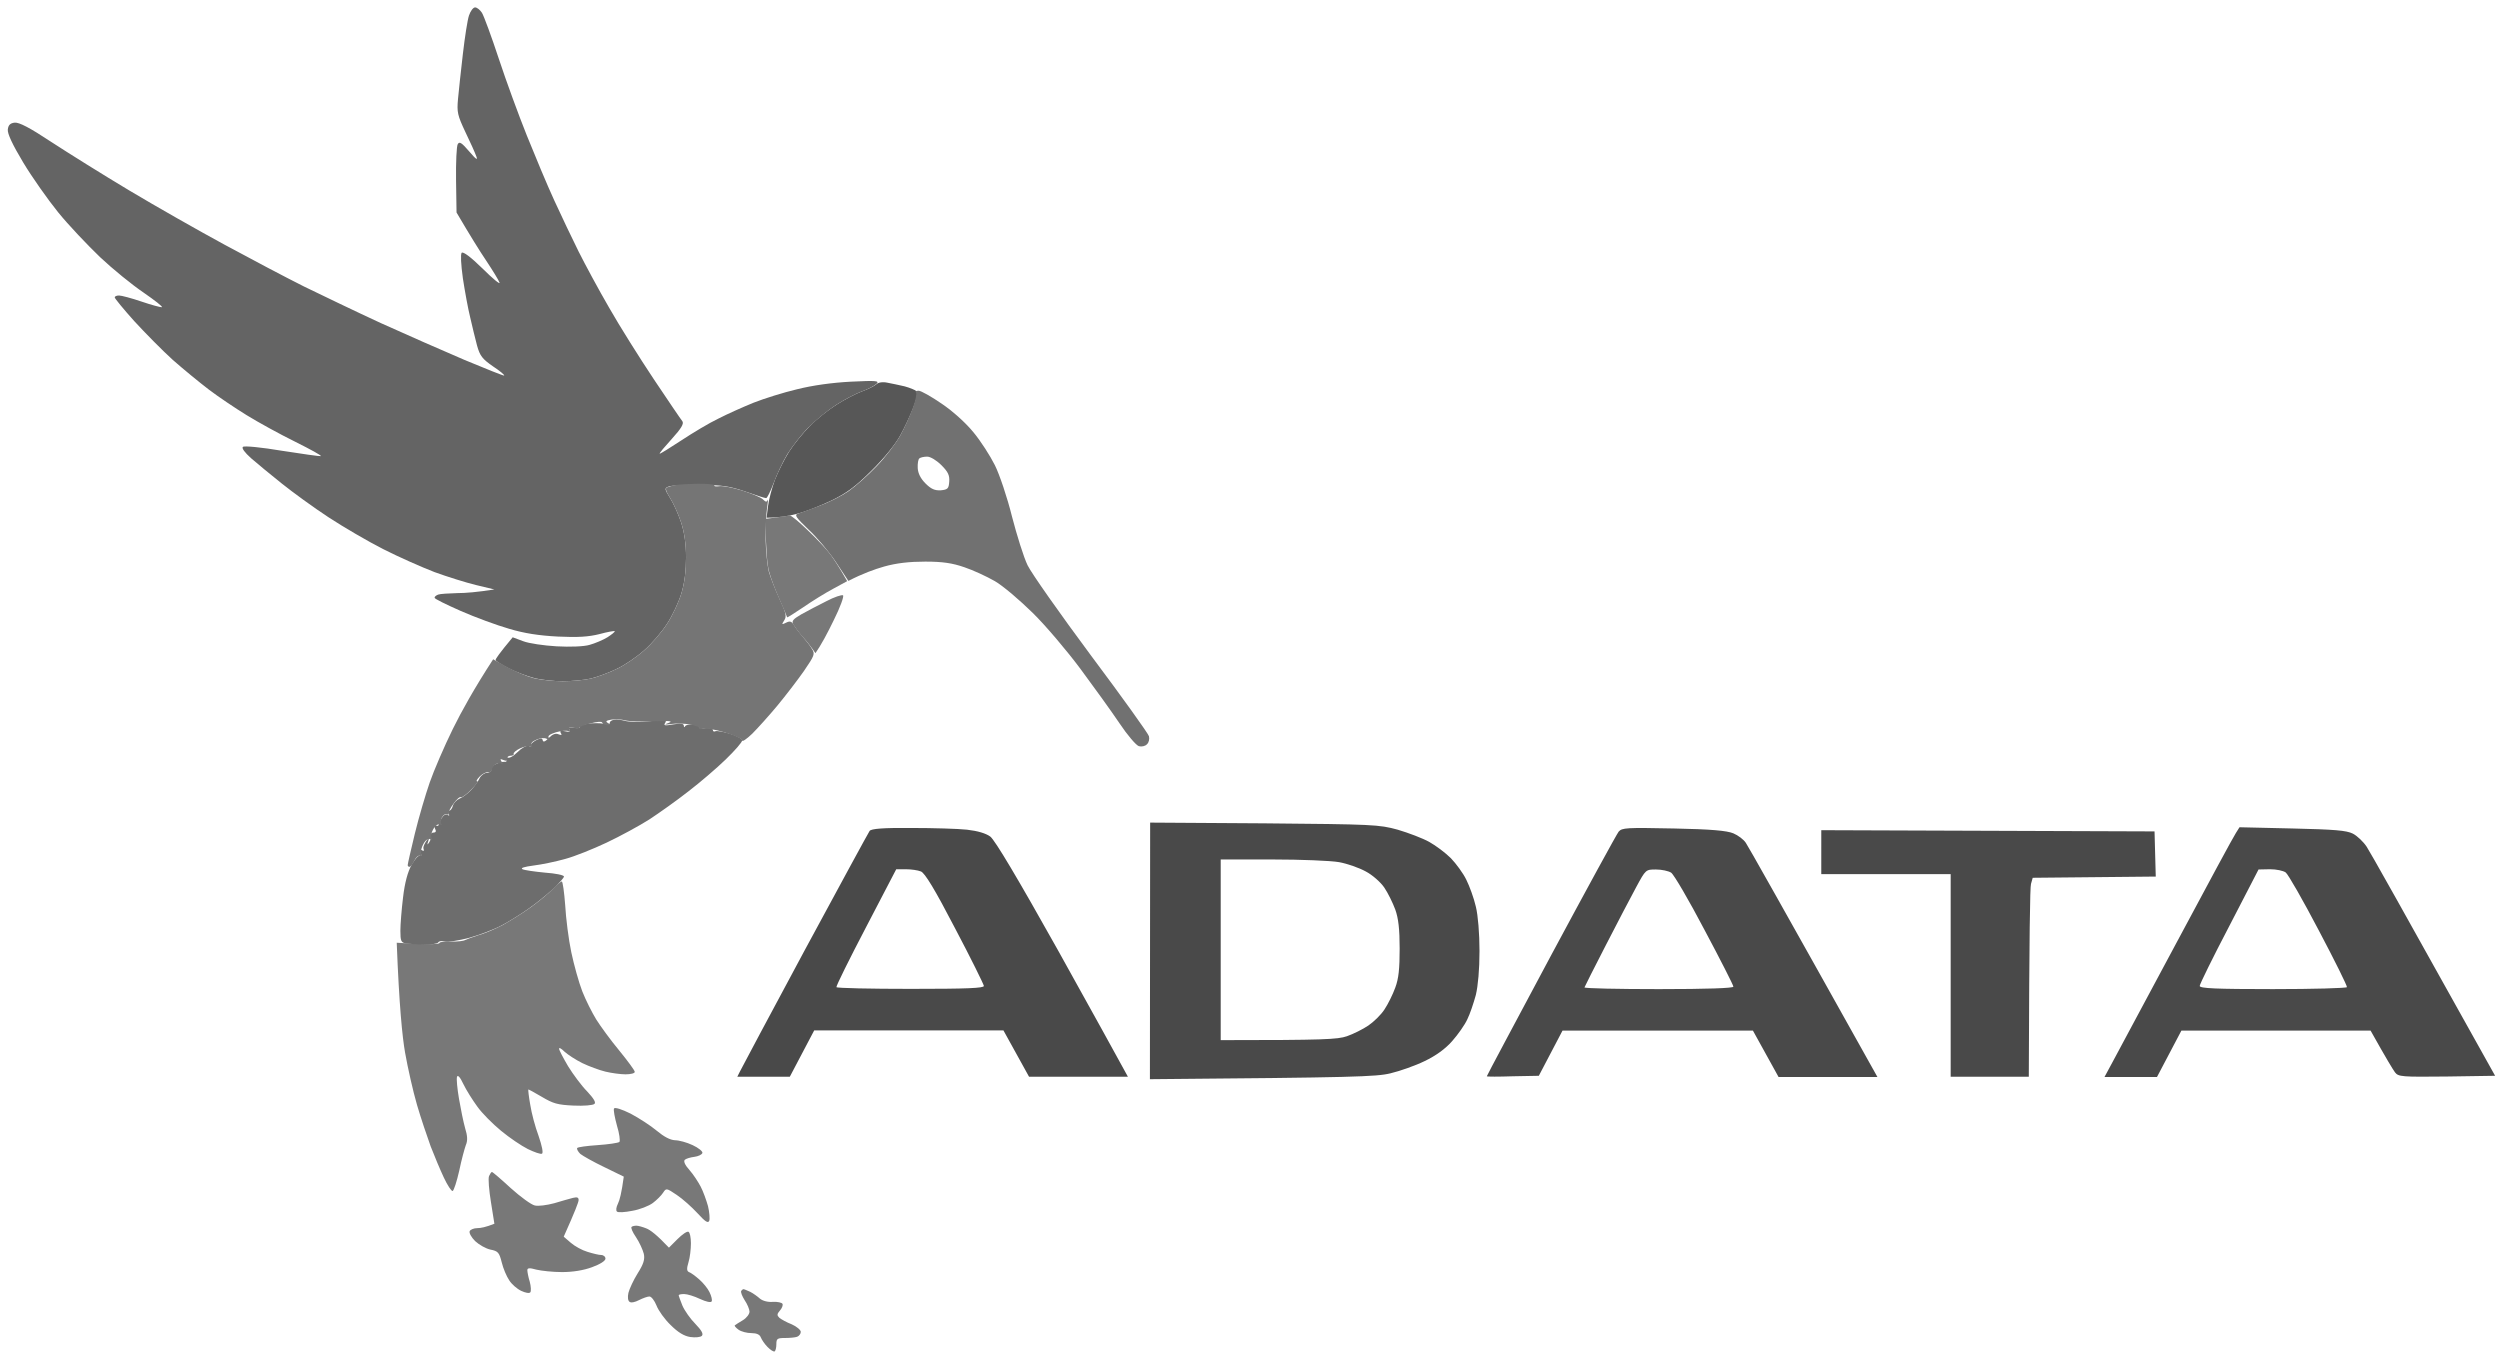
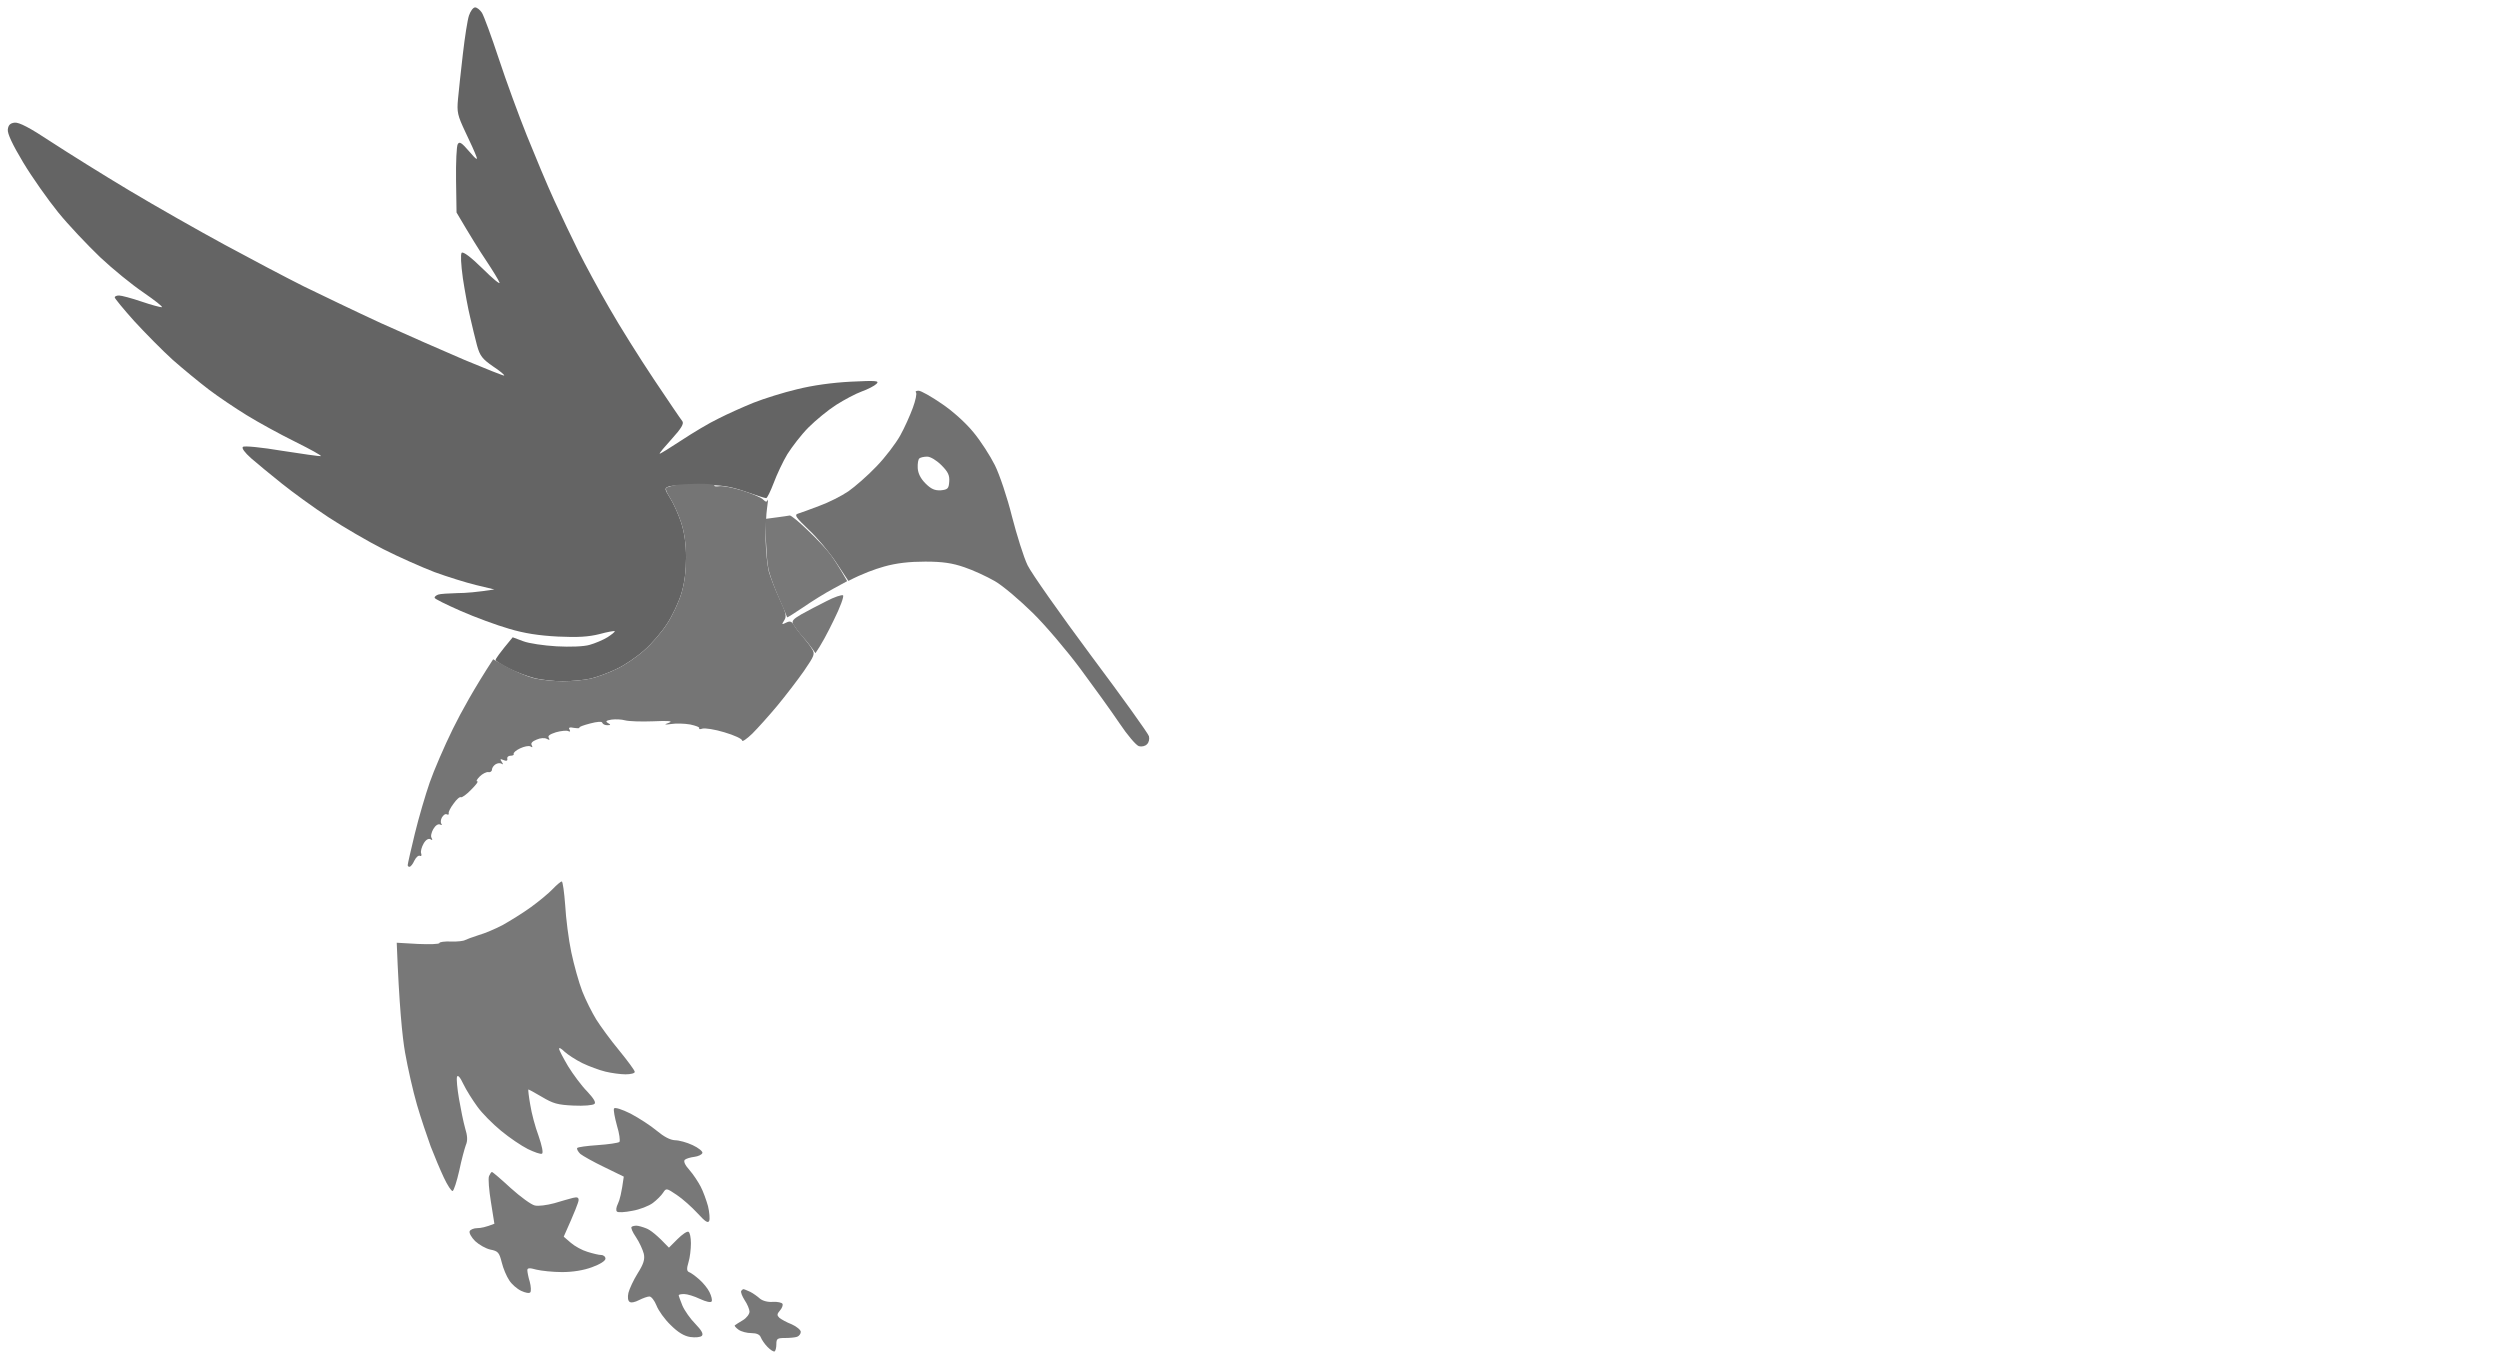
<svg xmlns="http://www.w3.org/2000/svg" version="1.2" viewBox="0 0 1024 558" width="2000" height="1090">
  <title>image</title>
  <style>
		.s0 { fill: #787878 } 
		.s1 { fill: #494949 } 
		.s2 { fill: #6d6d6d } 
		.s3 { fill: #575757 } 
		.s4 { fill: #646464 } 
		.s5 { fill: #757575 } 
		.s6 { fill: #717171 } 
	</style>
  <g id="Background">
    <path id="Path 0" class="s0" d="m318 211.9l-4.5 0.6c0.2 13.2 0.8 19 1.5 21.5 0.6 2.5 2.6 7.7 4.3 11.5 1.7 3.8 3.1 7.1 3.1 7.3 0.1 0.2 3-1.7 6.6-4.1 3.6-2.5 9.1-5.9 12.3-7.6l5.7-3.1c-3.3-5.8-5.5-9.1-6.9-11-1.4-1.9-5.5-6.3-9.1-9.7-3.6-3.5-6.9-6.2-7.5-6.2-0.6 0.1-3 0.5-5.5 0.8zm20.5 34.3c-3.3 1.6-7.9 4.1-10.3 5.4-3.4 2-4 2.7-3.3 4.1 0.6 1 2.2 3.2 3.6 4.8 1.5 1.6 3.3 3.9 4.1 5l1.4 2c2.2-3.1 5-8.3 7.5-13.5 2.6-5.2 4.3-9.8 3.8-10.2-0.5-0.3-3.6 0.7-6.8 2.4zm-112.1 117.9c-1.6 1.7-5.6 5-8.9 7.4-3.3 2.4-8.5 5.6-11.5 7.3-3 1.6-7.5 3.5-10 4.2-2.5 0.8-4.9 1.7-5.5 2-0.6 0.4-3.1 0.7-5.7 0.6-2.7-0.1-4.8 0.2-4.8 0.6 0 0.5-3.9 0.6-8.8 0.4l-8.7-0.5c1 25.9 2.3 38.6 3.4 44.9 1.1 6.3 3.3 16 4.9 21.5 1.6 5.5 4.2 13.1 5.6 17 1.5 3.9 3.9 9.6 5.4 12.8 1.5 3.2 3.1 5.6 3.6 5.5 0.5-0.2 1.7-3.9 2.7-8.3 0.9-4.4 2.2-9.1 2.7-10.5 0.8-1.8 0.7-3.8-0.3-7-0.7-2.5-1.8-7.9-2.5-12-0.7-4.1-1.1-8.2-0.8-9 0.3-0.9 1.3 0.2 2.6 3 1.2 2.5 3.8 6.6 5.7 9.2 1.9 2.7 6.3 7.1 9.7 9.9 3.5 2.9 8.4 6.2 11 7.5 2.7 1.3 5.2 2.2 5.8 1.9 0.6-0.3 0-3.2-1.4-7.3-1.4-3.7-2.9-9.4-3.4-12.7-0.6-3.3-0.9-6.1-0.8-6.3 0-0.1 2.5 1.2 5.5 3 4.7 2.8 6.5 3.3 13 3.6 4.2 0.2 8-0.1 8.6-0.7 0.7-0.6-0.4-2.3-3-5.1-2.2-2.2-5.7-6.9-7.8-10.3-2-3.4-3.7-6.6-3.7-7.2 0-0.6 1 0 2.2 1.2 1.3 1.2 4.5 3.3 7.3 4.7 2.7 1.3 7 2.9 9.5 3.5 2.5 0.6 6.2 1.1 8.2 1.1 2.1 0 3.8-0.4 3.8-1 0-0.6-2.9-4.5-6.4-8.8-3.5-4.2-7.7-10-9.4-12.7-1.7-2.8-4.3-7.9-5.7-11.5-1.4-3.6-3.4-10.8-4.5-16-1.1-5.2-2.2-13.9-2.5-19.3-0.4-5.3-1-9.7-1.4-9.7-0.4 0-2.1 1.4-3.7 3.1zm25.1 89.9c-0.3 0.6 0.3 3.7 1.2 7 1 3.2 1.4 6.3 1 6.7-0.5 0.4-4.5 1-8.9 1.3-4.4 0.3-8.2 0.8-8.4 1.2-0.2 0.5 0.4 1.5 1.3 2.4 1 0.8 5.4 3.3 9.8 5.4l8 3.9c-0.9 6.7-1.7 9.7-2.4 11.1-0.7 1.4-0.9 2.8-0.4 3.2 0.4 0.5 3.3 0.3 6.3-0.3 3-0.5 6.8-2 8.4-3.2 1.6-1.2 3.5-3.1 4.2-4.2 1.3-2 1.4-1.9 5.6 0.9 2.4 1.6 6.2 5 8.5 7.5 3.2 3.5 4.3 4.2 4.8 3.1 0.3-0.8 0.1-3.5-0.5-6-0.7-2.5-2-6.1-3-8-1-1.9-3-5-4.6-6.8-1.9-2.1-2.5-3.6-1.9-4.2 0.6-0.5 2.3-1 3.9-1.2 1.6-0.2 3.1-0.9 3.3-1.6 0.2-0.6-1.6-2.1-4-3.2-2.3-1.1-5.6-2-7.2-2-2-0.1-4.5-1.4-7.5-3.9-2.5-2.1-7.3-5.2-10.7-7-3.6-1.8-6.5-2.7-6.8-2.1zm-51.2 27.7c-0.4 1 0 5.8 0.8 10.7l1.4 8.8c-3.5 1.4-5.6 1.8-7 1.8-1.4 0-2.8 0.6-3.1 1.2-0.4 0.7 0.7 2.6 2.2 4.1 1.6 1.5 4.4 3.1 6.3 3.5 3.1 0.6 3.6 1.2 4.6 5.2 0.6 2.5 2 5.8 3.1 7.4 1 1.6 3.2 3.5 4.9 4.3 1.7 0.8 3.3 1.1 3.7 0.6 0.4-0.4 0.3-2.4-0.2-4.3-0.6-1.9-1-4.1-1-4.8 0-0.9 0.9-1 3.7-0.2 2.1 0.5 6.8 1 10.5 1 4.4 0 8.8-0.7 12.3-2 3.3-1.2 5.5-2.6 5.5-3.5 0-0.8-0.8-1.5-1.8-1.5-0.9 0-3.4-0.6-5.6-1.3-2.1-0.6-5.2-2.3-6.8-3.7l-2.9-2.5c4.7-10.5 6.1-14.2 6.1-15 0-1.1-0.6-1.3-2.3-0.9-1.2 0.3-4.7 1.3-7.7 2.2-3 0.8-6.6 1.3-8 0.9-1.4-0.3-5.8-3.5-9.8-7.1-3.9-3.6-7.4-6.6-7.7-6.6-0.3 0-0.8 0.8-1.2 1.7zm58.4 20.8c-0.4 0.3 0.4 2.2 1.8 4.2 1.4 2.1 2.8 5.2 3.2 6.8 0.5 2.3-0.1 4.2-2.5 8-1.7 2.7-3.4 6.4-3.8 8-0.4 1.8-0.2 3.3 0.5 3.7 0.6 0.5 2.3 0.1 3.8-0.7 1.6-0.8 3.5-1.5 4.3-1.5 0.8 0 2.1 1.7 2.9 3.7 0.8 2.1 3.4 5.7 5.8 8 3 3 5.5 4.5 8 4.9 2.2 0.3 4.2 0.1 4.8-0.5 0.7-0.8-0.2-2.3-2.7-4.9-2-2-4.4-5.4-5.3-7.5-0.8-2-1.5-3.9-1.5-4.2 0-0.3 1-0.5 2.2-0.5 1.3 0 4.2 0.9 6.5 2 2.6 1.2 4.5 1.6 4.8 1 0.3-0.5-0.1-2.2-0.9-3.8-0.7-1.5-2.6-3.8-4.2-5.2-1.6-1.4-3.5-2.8-4.2-3-0.9-0.4-1-1.4-0.2-4 0.6-1.9 1-5.4 1-7.8 0-2.3-0.4-4.4-1-4.7-0.6-0.3-2.6 1.1-4.5 3l-3.5 3.5c-5-5.3-7.7-7.3-9.3-7.9-1.5-0.6-3.3-1.1-4-1.1-0.8 0-1.7 0.2-2 0.5zm44.9 26.2c-0.3 0.5 0.4 2.2 1.4 3.8 1.1 1.6 2 3.8 2 4.7 0 1-1.2 2.6-2.7 3.5-1.6 0.9-3 1.9-3.3 2.1-0.3 0.2 0.4 1 1.5 1.8 1.1 0.8 3.5 1.4 5.3 1.4 2.1 0 3.4 0.6 3.8 1.7 0.4 1 1.6 2.8 2.8 4 1.2 1.2 2.4 2 2.9 1.8 0.4-0.3 0.7-1.6 0.7-3 0-2.2 0.4-2.5 3.5-2.5 1.9 0 4.2-0.2 5-0.5 0.8-0.3 1.5-1.2 1.5-2 0-0.8-1.7-2.2-3.7-3.1-2.1-0.8-4.4-2.1-5.1-2.7-1-1-1-1.5 0.3-3 0.8-0.9 1.3-2.2 1-2.7-0.3-0.5-2-0.9-3.9-0.8-2 0.2-4.2-0.4-5.3-1.3-1-0.9-2.8-2.2-4-2.8-1.3-0.6-2.5-1.1-2.8-1.1-0.2 0-0.6 0.3-0.9 0.7z" />
-     <path id="Path 1" fill-rule="evenodd" class="s1" d="m471.1 336.9l46.7 0.3c44.8 0.4 47 0.5 54.7 2.6 4.4 1.3 10.2 3.5 12.9 5 2.7 1.5 6.7 4.5 8.9 6.7 2.1 2.2 5 6.1 6.3 8.8 1.3 2.6 3.1 7.5 3.9 11 0.9 3.6 1.5 11.1 1.5 18.2 0 7.6-0.6 14.2-1.5 18-0.9 3.3-2.4 7.8-3.5 10-1 2.2-3.8 6.2-6.2 8.9-2.8 3.2-6.7 6-11.3 8.2-3.9 1.9-10.2 4.1-14 5-5.8 1.4-14.6 1.7-98.5 2.4zm28.9 89.1c42.5 0 47.9-0.3 51.7-1.6 2.6-0.9 6.6-2.9 8.8-4.4 2.2-1.5 5.2-4.4 6.6-6.6 1.4-2.1 3.4-6.1 4.4-8.9 1.4-3.7 1.8-7.8 1.8-16 0-7.9-0.5-12.4-1.8-16-1-2.7-3-6.8-4.5-9-1.5-2.2-4.9-5.2-7.6-6.6-2.7-1.5-7.6-3.2-10.9-3.8-3.3-0.6-15.6-1.1-27.3-1.1h-21.2zm-126.7-86.9c8.9 0 19.2 0.3 22.8 0.7 4.4 0.5 7.7 1.5 9.5 2.8 1.9 1.4 11.3 17.2 27.7 46.5 13.6 24.5 25.6 46.1 28.7 51.9h-40.5l-10.5-19h-77.5l-10 19h-21.5l1.1-2.2c0.6-1.3 12.6-23.7 26.6-49.8 14.1-26.1 26-48 26.5-48.7 0.7-0.9 5.4-1.3 17.1-1.2zm-18.6 40.7c-6.8 13-12.3 24.1-12.1 24.5 0.2 0.4 13.9 0.7 30.4 0.7 23.3 0 30-0.3 30-1.2-0.1-0.7-5.3-11.3-11.8-23.6-8.3-16-12.4-22.7-14-23.3-1.2-0.5-4-0.9-6.2-0.9h-3.9zm330.8-40.5c15.4 0.3 21.9 0.9 24.5 2 1.9 0.8 4.2 2.5 5.1 3.9 0.9 1.3 13.4 23.4 53.9 95.9h-40.5l-10.5-19h-78l-9.7 18.5-10.7 0.2c-5.8 0.2-10.6 0.2-10.6 0-0.1-0.1 11.8-22.3 26.2-49.3 14.5-27 27-49.9 27.8-50.9 1.4-1.6 3.1-1.7 22.5-1.3zm-27.8 47.9c-4.7 9.1-8.6 16.9-8.7 17.2 0 0.4 13.7 0.7 30.5 0.7 19.7 0 30.5-0.4 30.5-1 0-0.6-5.3-11-11.8-23.2-6.4-12.2-12.6-22.8-13.7-23.5-1.1-0.7-3.9-1.3-6.2-1.3-4.2 0-4.2 0-8.1 7.2-2.2 4-7.8 14.8-12.5 23.9zm259.6-48.4l21.6 0.5c17.4 0.4 22.2 0.8 24.8 2.1 1.8 0.9 4.4 3.4 5.7 5.4 1.4 2.1 13.7 24 52.6 93.8l-19.8 0.3c-18.5 0.2-19.8 0.1-21.2-1.7-0.8-1.1-3.4-5.3-10-17.1h-77.5l-10 19h-21.5l3.4-6.3c1.8-3.4 13.6-25.4 26.1-48.7 12.5-23.4 23.4-43.6 24.3-44.9zm-4.2 40.5c-6.7 12.8-12.1 23.8-12.1 24.5 0 1 6.6 1.3 30 1.3 16.5 0 30.1-0.4 30.3-0.8 0.2-0.4-5-10.9-11.5-23.2-6.5-12.4-12.6-23.1-13.6-23.8-1-0.7-3.8-1.3-6.4-1.3l-4.7 0.1zm-167.1-39.3l136.5 0.5 0.5 18.5-50.4 0.5-0.7 2.5c-0.4 1.4-0.7 19.7-0.9 79h-32v-83h-53z" />
-     <path id="Path 2" class="s2" d="m251.4 294.8c-1 0.2-1.8 0.8-1.6 1.3 0.1 0.5-1 0.6-2.6 0.3-1.5-0.3-4.4-0.3-6.5 0-2 0.3-3.5 0.9-3.3 1.3 0.2 0.5-0.8 0.6-2.3 0.4-1.8-0.4-2.4-0.1-1.9 0.7 0.6 0.9 0.1 1.1-1.7 0.7-1.8-0.4-2.3-0.2-1.8 0.7 0.6 0.9 0.3 1-1 0.5-1.1-0.5-2.4 0-3.9 1.5-1.4 1.5-2.3 1.9-2.5 1-0.2-1-0.8-1-2.8 0-1.3 0.7-2.2 1.6-2 2 0.3 0.5-0.2 0.6-1 0.3-0.8-0.3-2.8 0.8-4.5 2.5-1.8 1.8-3.5 2.7-4.2 2.2q-1.3-0.7-0.5 0.5c0.4 0.7 0.3 1.3-0.3 1.3-0.6 0-1.3 0-1.8 0.1-0.4 0.1-1.5 0.5-2.5 1-0.9 0.5-1.6 1.4-1.5 2.1 0.2 0.7-0.6 1.2-1.7 1.3-1 0-2.4 1-3 2.1-0.5 1.2-2.1 3.4-3.5 4.9-1.4 1.5-3.5 3.1-4.8 3.6-1.2 0.5-2.4 1.8-2.7 2.9-0.3 1.1-0.9 2-1.5 2-0.6 0-0.7 0.6-0.3 1.2q0.8 1.3-0.5 0.5c-0.7-0.4-1.6 0.2-2.4 1.5-0.6 1.3-1.2 2.5-1.2 2.8-0.1 0.3-0.5 0.3-1.1 0.1-0.6-0.2-0.7 0.3-0.3 1.3 0.6 1.1 0.3 1.6-0.7 1.6-0.8 0-1.3 0.6-1.1 1.2 0.2 0.7 0 2-0.6 2.8-0.8 1.2-0.9 1.1-0.4-0.5l0.6-2c-2.4 3.1-2.8 4.6-2.5 5.2 0.3 0.8 0 1-0.7 0.5-0.9-0.5-1-0.2-0.5 1 0.4 1.1 0.3 1.6-0.3 1.3-0.6-0.3-2.1 1.4-3.4 3.7-1.6 2.9-2.8 7.3-3.5 13.3-0.6 4.9-1.1 11.1-1.1 13.7 0 4.2 0.3 4.8 2.2 5.2 1.3 0.2 4.7 0.4 7.5 0.5 2.9 0 5.5-0.4 5.8-0.9 0.3-0.6 1.5-0.7 2.7-0.4 1.3 0.3 5.8-0.4 10-1.5 4.3-1.2 10.4-3.5 13.5-5.2 3.2-1.7 8.1-4.8 10.9-6.8 2.9-2 7.2-5.5 9.8-7.9 2.5-2.3 4.6-4.7 4.6-5.2 0-0.6-3.5-1.3-7.8-1.6-4.2-0.4-8.4-1-9.2-1.4-0.9-0.5 0.7-1 4.5-1.5 3.3-0.4 9.1-1.6 13-2.7 3.8-1 11.5-4.1 17-6.7 5.5-2.6 13.4-6.9 17.5-9.5 4.1-2.7 11.3-7.8 16-11.5 4.7-3.6 11.6-9.5 15.3-13.1 3.7-3.6 6.8-7.1 6.7-7.8 0-0.6-2.3-1.9-5-2.7-2.8-0.8-5.4-1.3-6-1-0.6 0.3-1 0-1-0.5 0-0.6-1.3-0.9-2.9-0.8-1.6 0.2-2.7 0-2.5-0.5 0.2-0.4-0.9-0.8-2.6-1-1.6-0.1-3.2 0.2-3.4 0.8-0.2 0.5-0.5 0.4-0.5-0.3-0.1-0.9-1.3-1-4.4-0.5-3.5 0.6-4 0.5-3.2-0.7 0.8-1.2-0.2-1.3-6.5-0.6-4.1 0.4-8.7 0.3-10.1-0.2-1.5-0.4-3.5-0.6-4.5-0.4z" />
-     <path id="Path 3" class="s3" d="m358.9 157.4c-0.8 0.7-3.4 2-5.9 2.9-2.5 0.9-7.2 3.4-10.5 5.5-3.3 2.1-8.2 6-10.9 8.8-2.7 2.7-6.5 7.4-8.4 10.4-1.9 3-4.5 8.2-5.8 11.5-1.2 3.3-2.5 8.1-2.8 10.7l-0.6 4.8c5 0 9.2-0.7 12.5-1.6 3.3-0.8 9.6-3.3 14-5.4 6.2-3 9.9-5.7 16.5-12.3 5-4.9 9.8-10.8 11.7-14.3 1.8-3.2 4.2-8.4 5.4-11.5 1.4-3.5 1.9-6 1.3-6.7-0.5-0.5-2.7-1.4-4.9-2-2.2-0.5-5.4-1.2-7.1-1.5-1.9-0.4-3.7-0.1-4.5 0.7z" />
    <path id="Path 4" class="s4" d="m192.1 6.3c-0.6 1.7-1.7 8.8-2.5 15.7-0.8 6.9-1.7 15.2-2 18.5-0.5 5.4-0.2 6.7 3 13.5 2 4.1 4 8.6 4.5 10 0.7 1.8-0.1 1.3-2.9-2-3.1-3.6-4-4.2-4.7-3-0.5 0.8-0.8 7.5-0.7 14.8l0.2 13.2c5.7 9.7 9.5 15.8 12.2 19.8 2.6 3.9 5.1 8 5.4 8.9 0.4 1-2.8-1.6-6.9-5.7-4.9-4.8-8-7.1-8.6-6.5-0.5 0.6-0.3 4.7 0.5 10.5 0.8 5.2 2.1 12.4 3 16 0.8 3.6 2.1 8.8 2.8 11.5 1.2 4.3 2.2 5.5 6.5 8.5 2.9 1.9 4.9 3.6 4.6 3.8-0.3 0.1-7.6-2.8-16.2-6.4-8.7-3.7-24.1-10.5-34.3-15.1-10.2-4.7-24.3-11.5-31.5-15-7.2-3.6-21.8-11.3-32.5-17.1-10.7-5.8-28.3-15.8-39-22.2-10.7-6.4-25.1-15.4-32-19.9-8.9-5.9-13.2-8.1-15-7.9-1.8 0.2-2.6 1-2.8 2.8q-0.3 2.5 6.3 13.5c3.6 6 10.1 15.2 14.3 20.4 4.2 5.2 12 13.4 17.2 18.4 5.2 4.9 13.2 11.4 17.8 14.5 4.6 3.2 8 5.8 7.5 6-0.4 0.1-4.2-0.9-8.3-2.3-4.1-1.4-8.3-2.5-9.2-2.5-1 0-1.8 0.3-1.8 0.8 0 0.4 3.6 4.8 8 9.7 4.5 4.9 11.6 12.1 15.8 15.9 4.2 3.7 10.9 9.2 14.7 12.1 3.8 2.9 10.8 7.6 15.5 10.5 4.7 2.9 13.6 7.8 19.9 10.9 6.2 3.1 11 5.7 10.5 5.9-0.5 0.1-7.6-0.9-15.9-2.2-8.3-1.4-15.4-2.1-16-1.6-0.6 0.5 0.7 2.3 3.4 4.7 2.4 2.1 8 6.7 12.5 10.3 4.5 3.6 13 9.8 19.1 13.8 6.1 4 16.2 9.9 22.5 13.1 6.3 3.2 15.8 7.4 21 9.4 5.2 1.9 12.9 4.3 17 5.3l7.5 1.8c-7 1.1-11.8 1.5-15.2 1.5-3.5 0.1-7 0.3-7.8 0.6-0.8 0.3-1.5 0.8-1.5 1.3-0.1 0.4 4.8 2.8 10.7 5.4 5.9 2.6 14.9 5.9 19.8 7.3 6.3 1.9 12.3 2.8 20 3.2 8.2 0.4 12.6 0.1 17-1 3.3-0.9 6.1-1.4 6.3-1.2 0.1 0.3-1.3 1.4-3 2.5-1.8 1.1-5.1 2.5-7.3 3.1-2.3 0.7-8 0.9-13.5 0.6-5.2-0.3-11.4-1.2-13.7-2.1l-4.3-1.6c-5.5 6.6-7 8.8-7 9.3 0 0.4 2.4 1.9 5.3 3.4 2.8 1.4 7.5 3.2 10.2 3.9 2.8 0.8 8.2 1.4 12 1.4 3.8 0 9-0.5 11.5-1.1 2.5-0.6 7.2-2.3 10.5-3.9 3.3-1.5 8.4-5 11.4-7.7 3-2.6 7.2-7.5 9.3-10.8 2.2-3.3 4.8-8.9 5.9-12.5 1.3-4.3 1.9-9.3 1.9-14.7 0-5.6-0.7-10.3-2-14.3-1.1-3.3-3.1-7.8-4.5-10-2.3-3.7-2.4-4.1-0.7-4.7 0.9-0.5 6.6-0.8 12.7-0.7 9.2 0 12.3 0.5 18.8 2.7 4.2 1.5 8 2.7 8.5 2.7 0.4 0.1 1.8-2.8 3.1-6.2 1.3-3.5 3.8-8.8 5.6-11.8 1.9-3 5.7-8 8.7-11 2.9-2.9 8-7.1 11.3-9.2 3.3-2.1 8-4.6 10.5-5.5 2.5-0.9 5.2-2.3 6-3.1 1.3-1.3 0-1.4-10.5-0.9-7.7 0.4-15.6 1.5-22 3.1-5.5 1.3-13.5 3.8-17.8 5.5-4.2 1.7-10.7 4.6-14.4 6.5-3.8 1.8-10.6 5.9-15.3 9-4.7 3.1-8.6 5.5-8.8 5.4-0.2-0.2 2.1-2.9 5-6.1 3.9-4.3 5-6.2 4.3-7.2-0.6-0.7-5.8-8.4-11.7-17.2-5.8-8.7-14.1-21.9-18.3-29.3-4.3-7.4-9.9-17.8-12.5-23-2.6-5.2-7.1-14.7-10-21-2.9-6.3-7.9-18.3-11.2-26.5-3.3-8.2-8.5-22.4-11.5-31.5-3-9.1-6.1-17.5-6.9-18.8-0.8-1.2-2-2.2-2.8-2.2-0.8 0-1.9 1.5-2.5 3.3z" />
    <path id="Path 5" class="s5" d="m276.5 198.7c-1.1 0.2-2.6 0.6-3.3 0.9-0.8 0.3-0.5 1.6 1.3 4.4 1.4 2.2 3.4 6.7 4.5 10 1.3 4 2 8.7 2 14.3 0 5.4-0.6 10.4-1.9 14.7-1.1 3.6-3.7 9.2-5.9 12.5-2.1 3.3-6.3 8.2-9.3 10.8-3 2.7-8.1 6.2-11.4 7.7-3.3 1.6-8 3.3-10.5 3.9-2.5 0.6-7.7 1.1-11.5 1.1-3.8 0-9.2-0.6-12-1.3-2.7-0.7-7.6-2.8-10.7-4.5l-5.8-3.2c-7.8 12-13 21.4-16.5 28.5-3.5 7.1-7.8 17.1-9.5 22-1.7 4.9-4.5 14.4-6.1 21-1.6 6.6-2.9 12.3-2.9 12.8 0 0.4 0.3 0.7 0.7 0.7 0.5 0 1.4-1.1 2-2.5 0.7-1.4 1.7-2.3 2.3-2 0.6 0.3 0.8-0.2 0.5-1-0.3-0.8 0.2-2.6 1-4 0.9-1.6 2-2.2 2.8-1.8q1.2 0.8 0.5-0.5c-0.5-0.6-0.1-2.3 0.7-3.7 0.9-1.5 2-2.2 2.8-1.8 0.6 0.3 0.9 0.2 0.5-0.3-0.4-0.5-0.3-1.7 0.2-2.6 0.6-1 1.4-1.6 2-1.3 0.6 0.3 0.9 0.1 0.8-0.4-0.2-0.5 0.7-2.3 2-4 1.2-1.7 2.5-2.9 3-2.6 0.4 0.2 2.3-1.1 4.2-3.1 1.9-1.9 3.1-3.4 2.5-3.4-0.6 0-0.1-0.9 1-2 1.1-1.1 2.7-1.9 3.5-1.8 0.8 0.2 1.5-0.3 1.5-1 0-0.7 0.7-1.7 1.5-2.2 0.8-0.5 1.9-0.6 2.5-0.2q1 0.7 0-0.8c-0.8-1.2-0.6-1.3 0.8-0.7q1.7 0.7 1.5-0.5c-0.2-0.7 0.4-1.3 1.3-1.3 0.9 0 1.5-0.3 1.3-0.7-0.2-0.5 0.9-1.5 2.6-2.3 1.7-0.8 3.6-1.2 4.3-0.8q1.2 0.8 0.5-0.5c-0.5-0.8 0.2-1.6 2-2.3 1.5-0.7 3.3-0.8 4.2-0.3 1.1 0.6 1.3 0.5 0.8-0.4-0.6-0.8 0.4-1.5 2.9-2.3 2.1-0.6 4.4-0.8 5-0.5 0.8 0.4 1 0.2 0.6-0.6-0.6-0.8 0-1.1 1.8-0.7 1.5 0.2 2.5 0.2 2.2-0.1-0.2-0.3 1.7-1 4.4-1.7 3-0.8 4.9-0.9 5-0.3 0.2 0.6 1.1 1 2 1 1.5 0 1.6-0.2 0.3-0.9-1.1-0.7-0.8-1 1.5-1.4 1.7-0.2 4.1-0.1 5.5 0.3 1.4 0.4 6.6 0.6 11.5 0.4 6.5-0.3 8.3-0.1 6.5 0.6-2.2 0.8-2 0.9 1 0.5 1.9-0.3 5.4-0.2 7.7 0.2 2.3 0.5 4 1.1 3.7 1.6-0.2 0.4 0.4 0.4 1.3 0.1 1-0.3 5.1 0.3 9 1.5 4.1 1.2 7.3 2.7 7.3 3.4 0 0.6 1.8-0.6 4.1-2.8 2.2-2.2 6.9-7.4 10.3-11.5 3.4-4.1 8.3-10.5 10.9-14.2 4.3-6.3 4.6-7 3.3-9-0.7-1.3-2.4-3.4-3.6-4.8-1.2-1.4-2.9-3.5-3.6-4.7-1.1-1.9-1.8-2.1-3.4-1.3-1.8 0.9-1.9 0.8-0.8-0.9 1.1-1.7 0.8-3-1.9-8.8-1.7-3.7-3.7-8.8-4.4-11.3-0.6-2.5-1.2-8.3-1.3-13 0-4.7 0.2-10.5 0.6-13 0.4-2.5 0.5-3.9 0.2-3.2-0.3 0.9-0.8 0.8-1.9-0.3-0.8-0.8-4.6-2.4-8.4-3.6-3.8-1.2-8-2-9.4-1.8-1.3 0.2-2.3 0.1-2.1-0.3 0.2-0.5-2.9-0.7-6.9-0.7-3.9 0.1-8.1 0.3-9.2 0.6z" />
    <path id="Path 6" fill-rule="evenodd" class="s6" d="m376.3 160c0.9 0 5.2 2.4 9.4 5.3 4.6 3.1 9.9 7.9 13 11.7 3 3.6 6.9 9.7 8.8 13.5 1.9 3.8 5.1 13.3 7 21 2 7.7 4.8 16.7 6.4 20 1.6 3.3 13.3 19.9 26 37 12.8 17.1 23.4 31.9 23.7 33 0.3 1.1 0 2.6-0.8 3.3-0.7 0.8-2.2 1.1-3.3 0.8-1.1-0.3-4.7-4.5-7.9-9.3-3.3-4.9-10.5-14.9-16-22.3-5.5-7.4-14.3-17.8-19.6-23-5.3-5.2-12.2-11.1-15.5-13-3.3-1.9-8.9-4.5-12.5-5.7-4.9-1.7-8.9-2.3-16-2.3-6.5 0-11.8 0.6-16.8 2-3.9 1.1-8.9 2.9-14.7 5.9l-5.1-7.7c-2.8-4.2-7.9-10.3-11.3-13.4-4.9-4.7-5.8-5.9-4.4-6.4 1-0.3 4.9-1.7 8.8-3.2 3.9-1.4 9.2-4.1 12-6 2.7-1.9 7.9-6.4 11.5-10.2 3.6-3.7 7.9-9.4 9.7-12.6 1.8-3.2 4.1-8.4 5.2-11.4 1.1-3 1.7-5.8 1.3-6.3-0.4-0.4 0.1-0.7 1-0.7zm-0.4 31.7q0.2 3.3 3.2 6.3c2.3 2.3 3.8 2.9 6.2 2.8 2.9-0.3 3.3-0.7 3.5-3.5 0.2-2.6-0.4-4-3.2-6.8-2-2-4.5-3.5-5.8-3.5-1.3 0-2.7 0.3-3.2 0.7-0.5 0.3-0.8 2.1-0.7 4z" />
  </g>
</svg>